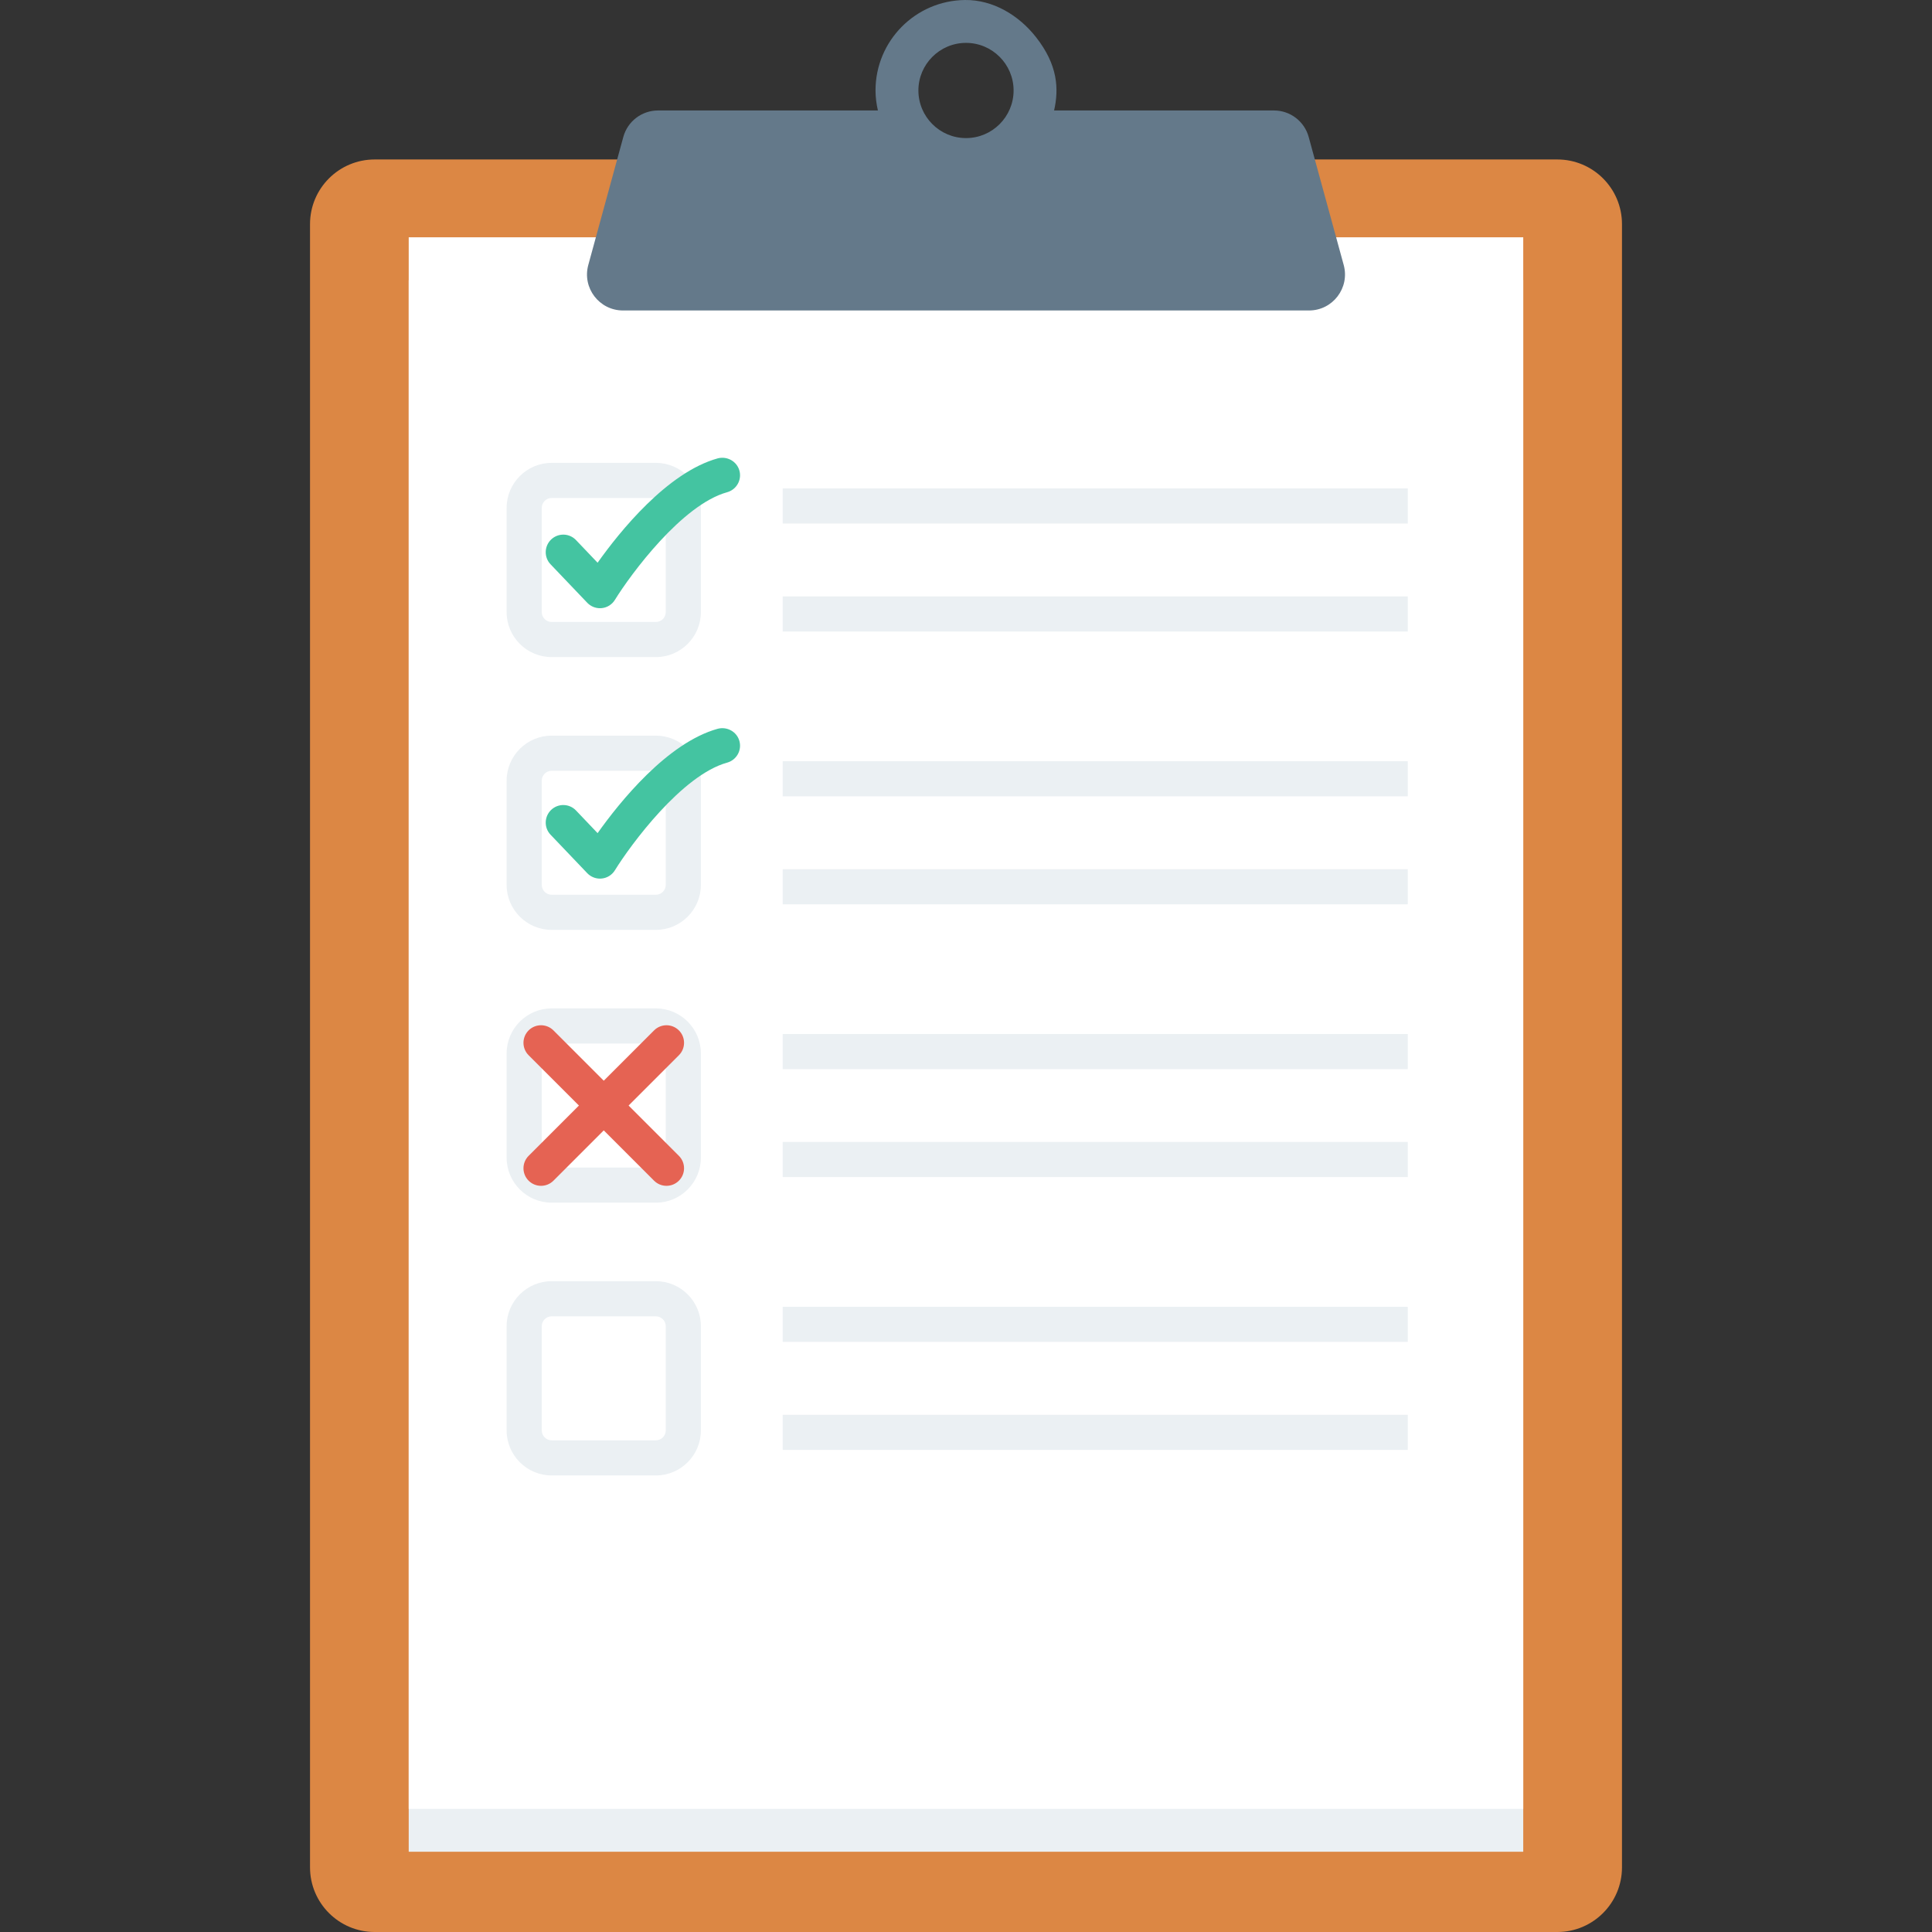
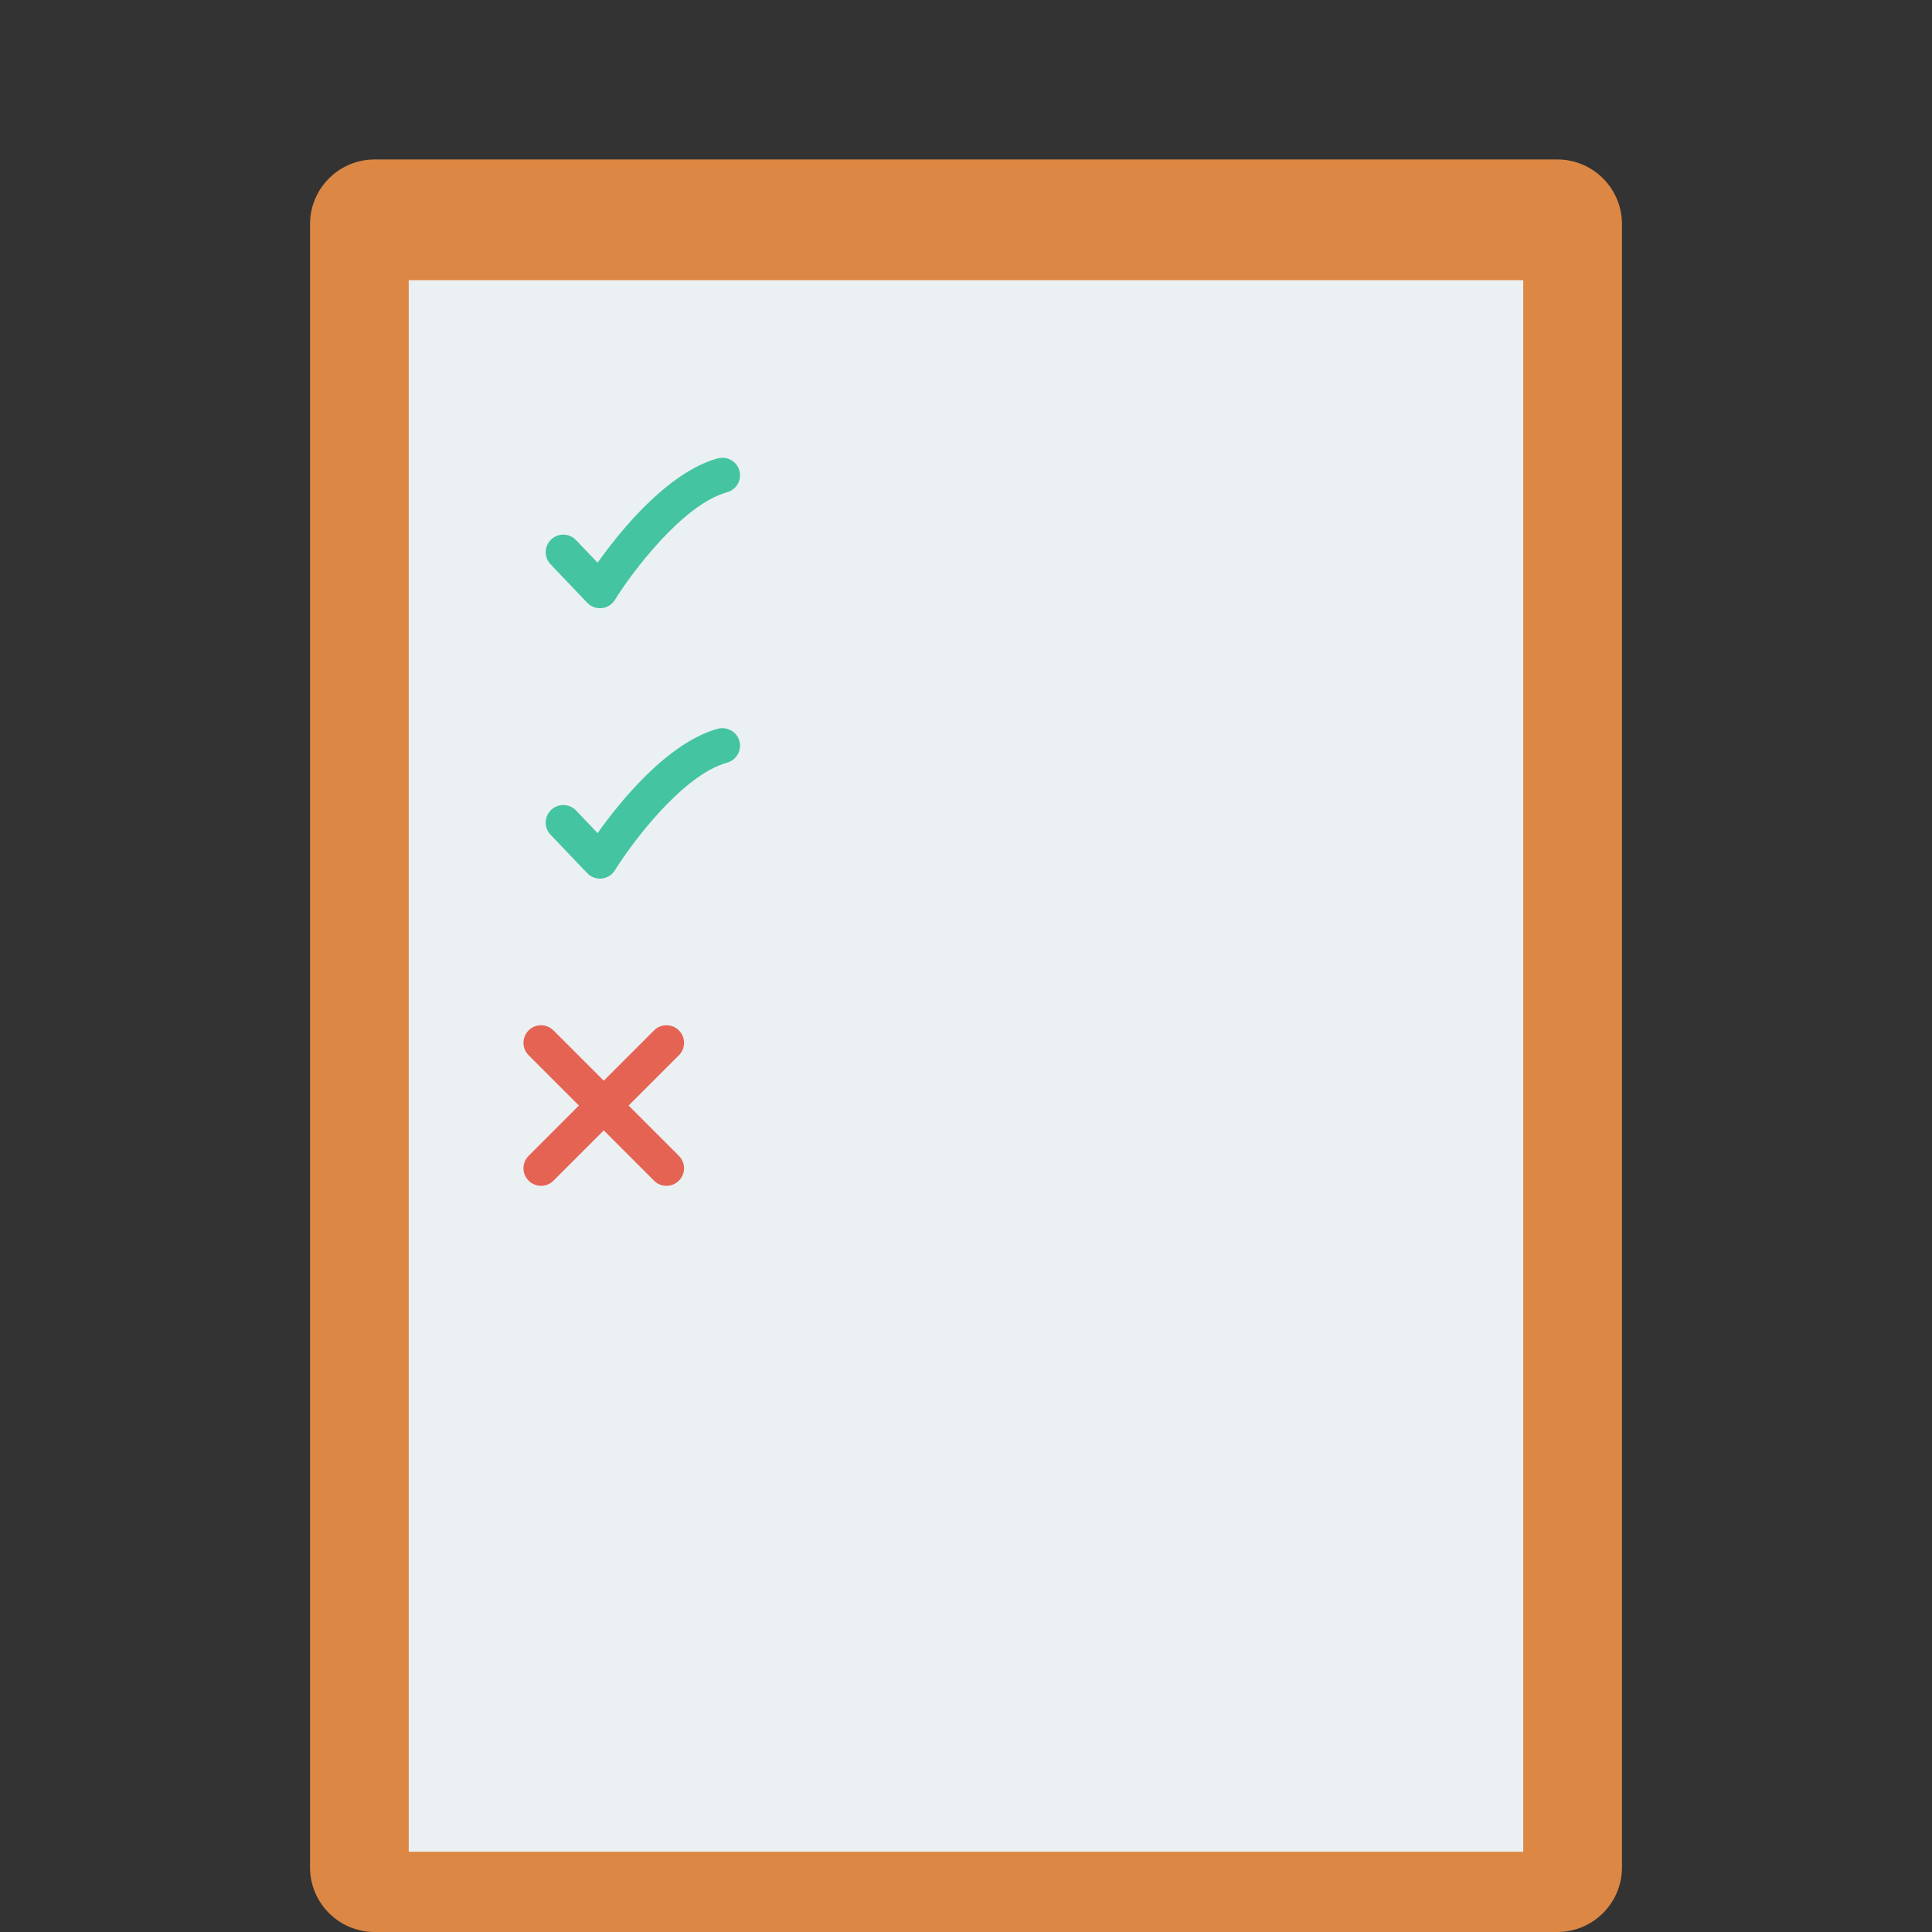
<svg xmlns="http://www.w3.org/2000/svg" id="Layer_1" viewBox="0 0 491.52 491.52" xml:space="preserve" width="800px" height="800px" fill="#000000">
  <rect x="0" y="0" width="491.52" height="491.52" fill="#333333" stroke="none" />
  <g id="SVGRepo_bgCarrier" stroke-width="0" />
  <g id="SVGRepo_tracerCarrier" stroke-linecap="round" stroke-linejoin="round" />
  <g id="SVGRepo_iconCarrier">
    <path style="fill:#DC8744;" d="M396.195,40.57H95.325c-9.086,0-16.452,7.366-16.452,16.452v418.047 c0,9.086,7.366,16.452,16.452,16.452h300.871c9.086,0,16.452-7.366,16.452-16.452V57.022 C412.647,47.936,405.281,40.57,396.195,40.57z" />
    <rect x="103.982" y="71.281" style="fill:#EBF0F3;" width="283.546" height="399.821" />
-     <rect x="103.982" y="60.37" style="fill:#FFFFFF;" width="283.546" height="399.821" />
-     <path style="fill:#64798A;" d="M341.852,67.416l-8.91-32.571c-1.089-3.98-4.705-6.74-8.831-6.74h-55.938 c1.248-5.514,0.956-11.599-4.617-18.672c-4.399-5.583-10.934-9.506-18.041-9.432c-12.601,0.131-22.774,10.386-22.774,23.018 c0,1.753,0.235,3.445,0.606,5.086H167.41c-4.127,0-7.744,2.76-8.833,6.74l-8.91,32.571c-1.593,5.827,2.793,11.573,8.833,11.573 h174.521C339.061,78.989,343.446,73.243,341.852,67.416z M245.762,35.131c-6.679,0-12.113-5.434-12.113-12.113 c0-6.677,5.434-12.11,12.113-12.11c6.674,0,12.107,5.434,12.107,12.11C257.869,29.698,252.436,35.131,245.762,35.131z" />
    <g>
      <path style="fill:#EBF0F3;" d="M166.854,167.172h-26.505c-6.318,0-11.459-5.14-11.459-11.45v-26.505 c0-6.318,5.14-11.459,11.459-11.459h26.505c6.318,0,11.459,5.14,11.459,11.459v26.505 C178.313,162.032,173.172,167.172,166.854,167.172z M140.349,126.695c-1.387,0-2.522,1.135-2.522,2.522v26.505 c0,1.387,1.135,2.513,2.522,2.513h26.505c1.387,0,2.522-1.126,2.522-2.513v-26.505c0-1.387-1.135-2.522-2.522-2.522H140.349z" />
      <path style="fill:#EBF0F3;" d="M166.854,236.571h-26.505c-6.318,0-11.459-5.14-11.459-11.459v-26.505 c0-6.31,5.14-11.451,11.459-11.451h26.505c6.318,0,11.459,5.14,11.459,11.451v26.505 C178.313,231.431,173.172,236.571,166.854,236.571z M140.349,196.094c-1.387,0-2.522,1.126-2.522,2.514v26.505 c0,1.388,1.135,2.522,2.522,2.522h26.505c1.387,0,2.522-1.134,2.522-2.522v-26.505c0-1.388-1.135-2.514-2.522-2.514H140.349z" />
      <path style="fill:#EBF0F3;" d="M166.854,305.971h-26.505c-6.318,0-11.459-5.14-11.459-11.46v-26.505 c0-6.318,5.14-11.459,11.459-11.459h26.505c6.318,0,11.459,5.14,11.459,11.459v26.505 C178.313,300.831,173.172,305.971,166.854,305.971z M140.349,265.485c-1.387,0-2.522,1.134-2.522,2.522v26.505 c0,1.388,1.135,2.523,2.522,2.523h26.505c1.387,0,2.522-1.135,2.522-2.523v-26.505c0-1.388-1.135-2.522-2.522-2.522H140.349z" />
      <path style="fill:#EBF0F3;" d="M166.854,375.37h-26.505c-6.318,0-11.459-5.14-11.459-11.459v-26.505 c0-6.318,5.14-11.459,11.459-11.459h26.505c6.318,0,11.459,5.14,11.459,11.459v26.505 C178.313,370.23,173.172,375.37,166.854,375.37z M140.349,334.884c-1.387,0-2.522,1.135-2.522,2.522v26.505 c0,1.387,1.135,2.522,2.522,2.522h26.505c1.387,0,2.522-1.135,2.522-2.522v-26.505c0-1.387-1.135-2.522-2.522-2.522H140.349z" />
      <rect x="199.127" y="124.262" style="fill:#EBF0F3;" width="159.027" height="8.934" />
      <rect x="199.127" y="151.736" style="fill:#EBF0F3;" width="159.027" height="8.934" />
      <rect x="199.127" y="193.659" style="fill:#EBF0F3;" width="159.027" height="8.934" />
      <rect x="199.127" y="221.133" style="fill:#EBF0F3;" width="159.027" height="8.934" />
      <rect x="199.127" y="263.066" style="fill:#EBF0F3;" width="159.027" height="8.934" />
      <rect x="199.127" y="290.524" style="fill:#EBF0F3;" width="159.027" height="8.934" />
      <rect x="199.127" y="332.457" style="fill:#EBF0F3;" width="159.027" height="8.934" />
      <rect x="199.127" y="359.936" style="fill:#EBF0F3;" width="159.027" height="8.934" />
    </g>
    <g>
      <path style="fill:#44C4A1;" d="M152.637,154.736c-1.213,0-2.383-0.498-3.238-1.388l-9.329-9.783 c-1.702-1.78-1.632-4.608,0.157-6.318c1.78-1.694,4.608-1.641,6.318,0.157l5.49,5.76c5.585-7.872,17.733-23.005,30.58-26.557 c2.374-0.611,4.844,0.751,5.499,3.124c0.654,2.374-0.742,4.835-3.124,5.499c-11.485,3.167-24.506,20.84-28.556,27.386 c-0.725,1.178-1.955,1.955-3.334,2.095C152.942,154.727,152.794,154.736,152.637,154.736z" />
      <path style="fill:#44C4A1;" d="M152.637,223.53c-1.213,0-2.383-0.498-3.238-1.388l-9.329-9.783 c-1.702-1.78-1.632-4.609,0.157-6.319c1.78-1.693,4.608-1.641,6.318,0.157l5.49,5.761c5.585-7.872,17.733-23.006,30.58-26.557 c2.374-0.611,4.844,0.751,5.499,3.124c0.654,2.374-0.742,4.835-3.124,5.498c-11.485,3.168-24.506,20.84-28.556,27.387 c-0.725,1.178-1.955,1.954-3.334,2.094C152.942,223.521,152.794,223.53,152.637,223.53z" />
    </g>
    <g>
      <path style="fill:#E56353;" d="M137.644,301.686c-1.143,0-2.286-0.437-3.159-1.309c-1.745-1.745-1.745-4.573,0-6.318l31.916-31.916 c1.745-1.745,4.573-1.745,6.318,0c1.745,1.745,1.745,4.573,0,6.318l-31.916,31.916C139.93,301.249,138.787,301.686,137.644,301.686 z" />
      <path style="fill:#E56353;" d="M169.559,301.686c-1.143,0-2.287-0.437-3.159-1.309l-31.916-31.916 c-1.745-1.745-1.745-4.573,0-6.318c1.745-1.745,4.573-1.745,6.318,0l31.916,31.916c1.745,1.745,1.745,4.573,0,6.318 C171.846,301.249,170.702,301.686,169.559,301.686z" />
    </g>
  </g>
</svg>